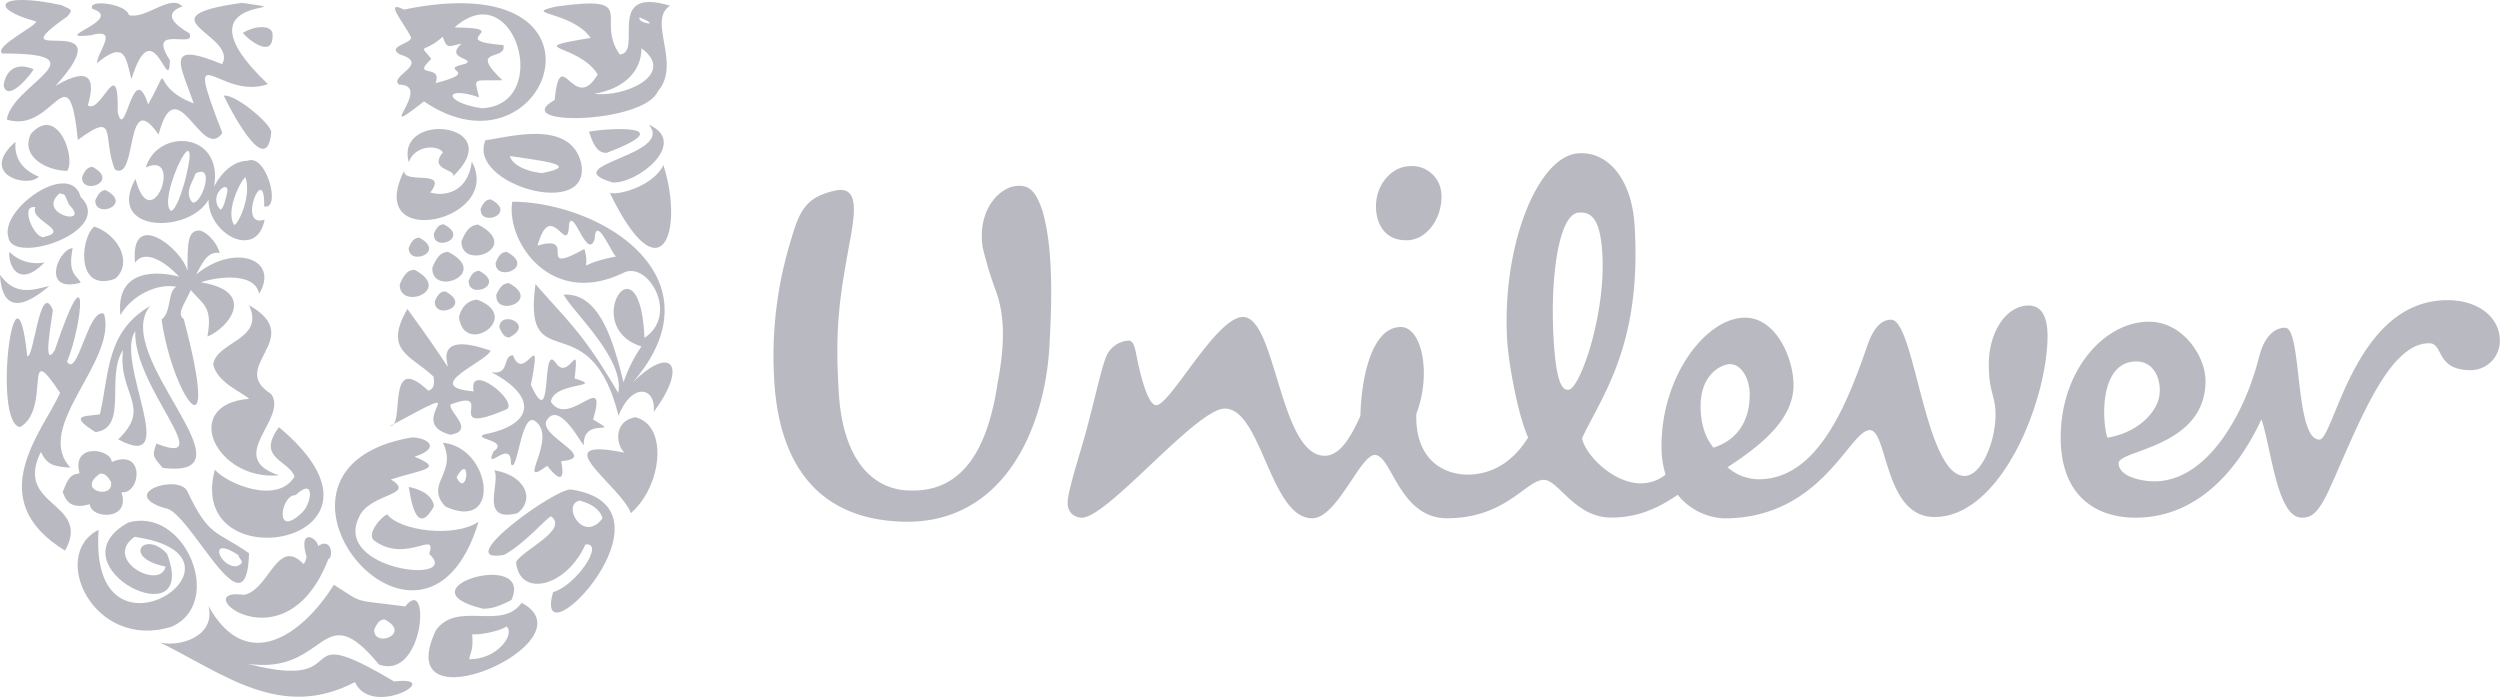
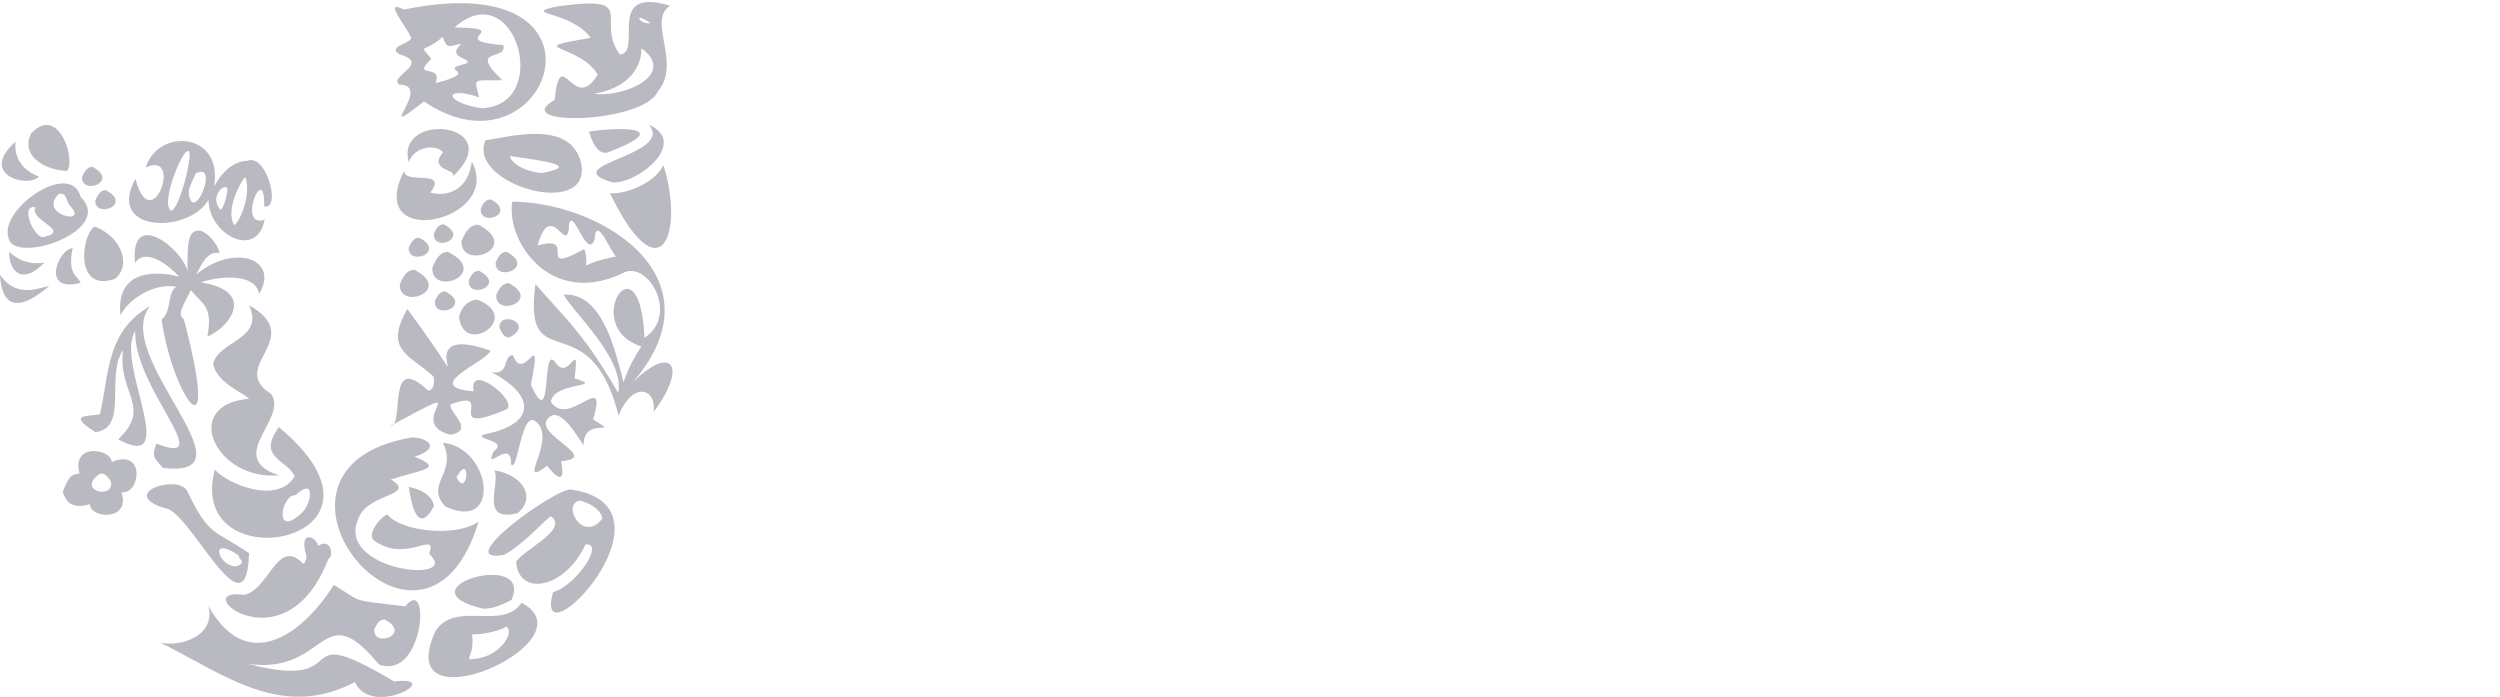
<svg xmlns="http://www.w3.org/2000/svg" width="438.83" height="122.35" viewBox="0 0 438.83 122.35">
  <title>unilever-2</title>
-   <path d="M257.6,83.31c2.6,0,7.09-.83,10.64-6.51-2-4.49-3.43-13.47-3.67-16.78C263.51,43.11,270,27.27,277.1,26.91c5.21-.35,9.34,4.62,9.82,12.65,1.3,21-5.68,29.8-9.22,37.36.59,3,5.55,7.92,10.28,7.92a6.87,6.87,0,0,0,4.38-1.53,16.6,16.6,0,0,1-.71-5.09c0-12.17,7.8-22.46,14.66-22.46,5.43,0,8.51,7.09,8.51,11.82,0,5.56-4.73,10-11.59,14.43a8.36,8.36,0,0,0,5.44,2.12c9.93,0,15.13-11.94,18.92-22.93.71-2.13,1.89-5.08,4.37-5.08,4.14,0,5.91,27.42,12.89,27.42,2.95,0,5.43-6,5.43-10.75,0-3.43-1.18-3.79-1.18-8.87,0-5.56,3-10.29,7-10.29,2.48,0,3.31,2.37,3.31,5.32,0,11.12-8,31.8-19.86,31.8-8.87,0-8.16-15.25-11.35-15.25-3.55,0-8.4,15.49-25.54,15.49a11,11,0,0,1-8.16-4.14c-4.13,2.84-7.68,4-11.7,4-6.38,0-9.22-6.62-11.82-6.62-3.08,0-6.62,6.74-17,6.74-8.39,0-9.69-11.11-12.65-11.11-2.6,0-6.62,11.11-11,11.11C223,91,221.42,71.72,215,71.72c-5.08,0-20.93,19.63-25.3,19.15-1.77-.23-2.48-1.53-2.25-3.19.24-2.36,2.37-8.87,3.19-11.94,1.42-5.32,2.72-11.11,3.43-12.89a4.57,4.57,0,0,1,4.14-3.07c.83.12,1.07,1.54,1.3,2.72.83,4.26,2.13,8.63,3.43,8.63,2.48,0,10.52-15.49,15.25-15.49C224,55.64,224.61,80,232.54,80c2.6,0,4.49-3.08,6.26-7,.12-6.38,1.89-15.6,7.09-15.6,3.67,0,5.44,8.15,2.72,15.25C248.38,81.18,253.93,83.31,257.6,83.31Zm139-20.93c-2.13,9-8.63,22.11-18.45,22.11-2.24,0-6.26-.83-6.26-3.19s15.25-2.72,15.25-14.43c0-4.37-4-10.4-9.93-10.4-7.8,0-15.49,8.51-15.49,20.33,0,10.64,6.62,14.07,13.12,14.07,11.47,0,18.45-9.34,22.11-17.26,1.78,5.2,2.72,17.26,7.1,17.26,1.77,0,2.95-.82,5.08-5.55,5.2-11.71,10.28-25.07,17.26-25.07,2.6,0,1.06,4.73,7.33,4.73a5.14,5.14,0,0,0,5.08-5.2c0-4-3.66-7.09-9.22-7.09-16.31,0-19.86,24.47-22.46,24.47-4.38,0-3-19.63-6-19.63C398.28,57.53,397,60.84,396.63,62.38ZM281.24,44.18c-.35-4.85-1.42-7.1-4.14-6.86-3.42.23-5.08,11.11-4.37,22.58.47,7.45,1.54,8.63,2.6,8.51C277.34,68.29,282,54.93,281.24,44.18ZM253,33.89a5.15,5.15,0,0,0-5.44-4.73c-3.31,0-6.38,3.43-6,7.8.24,2.84,1.89,5.21,5.2,5.21C250.62,42.28,253.34,37.91,253,33.89Zm54.14,35.47c0-3-1.53-5.44-3.43-5.44-1.53,0-5.2,1.77-5.2,7.33,0,4.37,1.54,6.38,2.25,7.33C305.71,77,307.13,72.9,307.13,69.36ZM375,63.45c3.67,0,4.73,4.37,3.79,7s-4,5.56-8.87,6.38C369,74.2,368.37,63.45,375,63.45ZM174.84,51.15a64.14,64.14,0,0,1-2.36-7.8c-.83-5.8,2.13-9.58,5-10.52,3.08-.83,4.38.71,5.56,4.37,1.54,5.56,1.77,12.89,1.18,23.29-.71,14.3-7.8,31.45-25.53,31.09-15.25-.35-22.11-10.28-22.82-25.42a69,69,0,0,1,3.07-24.35c1.54-5.44,3-7.33,7.81-8.39,3.78-.71,3.42,3.31,2.6,8-1.89,10.4-2.84,15.48-2.13,27.31.71,12.53,6.38,17.37,12.65,17.37,9.34.24,13.59-7.68,15.25-18.91C176.85,58.24,175.79,53.87,174.84,51.15Z" fill="#b9b9c1" />
  <path d="M107.06,33.89c8.9,18.38,13.12,6.84,9.39-4.9C114.84,32.36,109.25,34.25,107.06,33.89Zm.41-1.87c4.39.34,13.55-7,6.41-10.14C118.59,27.27,97.3,29,107.47,32Zm-1-5.18c-1.28,0-2.16-.81-3.09-3.73C107.18,22.42,119.57,21.83,106.48,26.84Z" fill="#b9b9c1" />
-   <path d="M4.78,62.5C5.91,63.29,7,49,9.27,54.4c0,.93-2,10.82.34,7.08,6.31-18.77,4.82-4.32,2.16,2,1.87,3,3.72-9.61,6.5-8.4,2.32,8.44-12.54,19.86-5.91,27-2.92-.18-4.08-.47-5.19-2.74-4.84,9.67,9,8.74,4.25,17.31-14.76-9-3.94-20.9-.87-27.69-6.72-10.08-1.43,2.7-7,6C-1.42,74.47,2.66,42.44,4.78,62.5Z" fill="#b9b9c1" />
  <path d="M16.76,75.85c5.83-.72,1.74-9.77,4.83-14.4-.93,7.79,5.2,9.89-.85,15.68,11.27,6-.67-13.7,3-19C23.39,68,38.46,82.2,27.46,77.86c-.75,2.11-.7,2.23,1.13,4.28,17.07,2-9.37-19.91-2.22-28.44-7.74,4.49-7.17,11.73-8.82,19C15.89,73.16,11.35,72.5,16.76,75.85Z" fill="#b9b9c1" />
  <path d="M95.11,30.39c7.11-1.38,0-2.16-5.59-3C89.61,28.21,91.11,29.92,95.11,30.39Zm-9.9-5.77c3.89-.47,14.88-3.83,16.8,4C104,38.69,81.9,32.38,85.21,24.62Z" fill="#b9b9c1" />
-   <path d="M17.31,93c-8.74,4.38-.91,21.29,12.84,17,9.38-4.2,2.3-21.22-7.7-18.25-13.58,7.69,12.72,20.67,6.87,5.46-3.85-4.26-8.12.64-.24,2.25-1,4.22-11.07-1.19-5.47-5.23C47.42,97.71,15.41,119.29,17.31,93Z" fill="#b9b9c1" />
  <path d="M65.68,110.53c-.09,3.29,6.7.73,1.81-1.81C66.92,108.8,66.38,108.89,65.68,110.53Zm3.5,9.09c9.16-1.09-3.94,6.56-6.88.11-12.92,6.76-22.86-1.33-34.15-6.93,3.44.81,9.75-1.11,8.45-6.41,6.67,12,16.39,5.18,22-3.73,5.48,3.39,2.78,2.52,12.53,3.79,4.52-5.79,3.37,13.08-4.61,10.19-10.27-12.43-8.89,1.89-23-.11C63.13,121.65,50,108.23,69.18,119.62Z" fill="#b9b9c1" />
  <path d="M96.75,90.65c-.63,0-4.52,4.73-8.27,6.75-9.69,1.7,9.29-11.9,11.76-11.47,20.44,3-7,31.45-3.15,18,4-1.11,9.18-8.76,5.67-8.36-3.45,7.66-11.67,9.33-12.17,3.07C91.74,96.55,99.87,93,96.75,90.65Zm5-2.79c-3.24.69.59,7.64,4,3.14C105.59,90.08,104.56,88.57,101.7,87.86Z" fill="#b9b9c1" />
  <path d="M16.73,35.17c-.09,3.29,6.69.74,1.8-1.81C18,33.45,17.45,33.54,16.73,35.17ZM14.4,31.09c-.09,3.29,6.69.74,1.8-1.81C15.63,29.37,15.09,29.45,14.4,31.09ZM12.76,43.56c-2.53.13-5.67,8,1.4,6.06C13.53,48.3,11.82,48.15,12.76,43.56ZM1.63,44.2c-.16,2.87,1.94,6.28,6.18,1.87A6.92,6.92,0,0,1,1.63,44.2ZM0,48.22c.32,5.69,3.13,6.66,8.63,2C6.66,50.54,2.9,52.4,0,48.22ZM11.77,30c1.59-2-1.53-11.73-6.3-6.56C3.56,27.11,7.58,29.86,11.77,30ZM7.93,41.52c-1.68,1-4.68-5.76-1.69-5.13C5,38.59,12.38,40.46,7.93,41.52Zm4.19-5.59c4,4-5.93,1.62-1.63-2C11.56,34.3,11.12,33.69,12.12,35.93ZM1.46,41.58c.55,5.14,18.86-1,12.7-7C12.35,28,0,36.63,1.46,41.58Zm15.09-1.81c-2.36,1.84-3.39,11.64,3.64,9.17C23.34,46.29,20.9,41.24,16.55,39.77ZM6.82,31c-2,2.11-10.66-.4-4.08-6.12C2.48,27.12,3.39,29.64,6.82,31Z" fill="#b9b9c1" />
  <path d="M87,46.13c-.1,3.5,7.12.79,1.92-1.93C88.27,44.29,87.7,44.38,87,46.13Zm.11,5.71c-.11,3.93,8,.85,2.16-2.16C88.55,49.81,87.91,49.92,87.07,51.84Zm-6.53,3.9c.93,6.94,11.32-.11,3.15-3.15C82.61,52.67,81.11,53.35,80.54,55.74Zm1.69-6.41c-.09,3.3,6.7.74,1.81-1.81C83.47,47.61,82.93,47.69,82.23,49.33Zm-5.94,3.61c-.09,3.3,6.7.74,1.81-1.8C77.52,51.22,77,51.31,76.29,52.94ZM81,42.34c-.11,5.31,10.78,1.14,2.92-2.92C83,39.56,82.08,39.69,81,42.34Zm3.38-5.6c-.09,3.18,6.48.71,1.75-1.75C85.54,35.07,85,35.15,84.33,36.74Zm-8.22,4.37c-.07,3.22,6.39.66,1.7-1.75C77.28,39.44,76.79,39.53,76.11,41.11ZM75.88,47c-.14,5.18,10.32,1,2.74-2.8C77.75,44.33,76.92,44.45,75.88,47Zm-5.71,2.91c-.12,4.67,9.5,1.06,2.57-2.56C71.92,47.45,71.15,47.56,70.17,49.91Zm1.57-6.41c-.09,3.3,6.7.74,1.81-1.8C73,41.78,72.44,41.86,71.74,43.5Zm15.91,14c0-3.18,6.41-.58,1.69,1.75C88.84,59.19,88.36,59.11,87.65,57.49Z" fill="#b9b9c1" />
  <path d="M88.88,109.94c1.63,1.26-1.53,5.86-6.53,5.77.13-1,.8-1.56.53-4.37C84.92,111.49,88.53,110.45,88.88,109.94Zm.9-4.63c4-9-19.93-2-4.94,1.55C85.94,106.8,86.93,106.8,89.78,105.31Zm1.78.5c-3.51,5-11.36-.46-15.07,4.86C68.11,128.59,104.35,112.56,91.56,105.81Z" fill="#b9b9c1" />
  <path d="M93.19,67.57c4,8.76,1.72-7.37,4.28-4,2.37,3.73,4.32-4.78,3.39,2.86,5.68,1.69-3.63.48-4.17,4.09,3.14,4.86,10.12-6,7.42,3.12,5.28,3.13-1.73-.72-1.65,4.45,0,.66-4.25-8.13-6.53-4.25-1.39,2.75,9.39,6.55,2.57,7.11.46,2.24.46,4.52-2.45.81-5.88,4.36,2.19-5-2.22-7.92-2.4-1.34-3,9.45-4.15,7.61.2-4.75-4.84,1.72-3.05-2.2,2.85-2-3.75-2.14-1.64-3,8.73-1.66,9.49-6.62,1.27-10.91,3.33.53,1.86-2.86,3.78-3C92,67.69,95.34,56.39,93.19,67.57ZM71.51,54.23c15.43,21.19-1.74,1.5,14.63,7.34-1,2.06-12.29,6.35-3,7.13-1-5.31,7.72,1.57,5.86,3.11-12.09,5.2-1.47-4-9.94-.8-.22,1.45,4.39,4.52,0,5.31-8.65-2.31,6-10.51-10.61-1.52,2.76.2-.85-13.36,6.7-6.24.1,0,1.39-.13.94-2.46C72.16,62.37,67.23,61.62,71.51,54.23Z" fill="#b9b9c1" />
  <path d="M80.14,83.78c.23-.94.29-1.34,0,0C82.07,87.71,82.76,79.07,80.14,83.78Zm-2.39-6.07c8.51.86,10.37,15.78.43,11.2C74.44,84.89,80.38,83.11,77.75,77.71Zm-6,7.76c.24,1.22,1.17,9.33,4.43,3.38C76.05,87.79,75.17,86.17,71.74,85.47Zm15-2.92c1.26,2-2.82,9.28,4.09,7.53C94,87.6,92.16,83.45,86.78,82.55Zm-14-2.39c5.26,2.17,1.59,2.16-4.14,4C73.26,87,64.79,86.5,63,90.81c-4.56,9.42,18.27,11.82,12.34,6.43,1.46-4.4-3.92,1.75-9.61-2.31C64.16,93.82,67,90.57,68,90.3c2.08,2.82,11.64,4.18,16,1.29-9.66,32-43.88-9.33-11.71-14.81C75,76.81,77.58,78.58,72.79,80.16Z" fill="#b9b9c1" />
  <path d="M43.42,28.23c3.38-1.41,6,8.7,2.95,8,.18-8.29-4.94,4,.08,2.33-1.36,7.1-9.86,2.59-9.85-3.5-3.49,6.08-18.09,5.79-12.82-3.67,2.77,10.64,8.54-5.08,1.81-2,2.09-6.91,13.6-6.33,12,3.32C38.93,30.16,41.09,28.23,43.42,28.23Zm-3.5,5.37c.21-2.21-3.51.81-1.22,3.2C39,36.62,39.33,36.33,39.92,33.6Zm-6.23,1.86c1.5,1,4.3-6.95.63-5C33.75,32.15,32.37,33.66,33.69,35.46Zm7.4,4c.59.22,3.14-5,2-8.33C42.59,31.15,39.43,36.83,41.09,39.48ZM30,37c1.06,0,2.8-5.63,3.24-9C33.83,22.11,27.74,35.31,30,37Z" fill="#b9b9c1" />
  <path d="M34.91,40.47c-2,0-2,2.39-2,7.11-.9-3.9-10.11-11.19-9.21-1.45,1.46-2.2,4.74-.78,7.75,2.44-3.63-1-11.2-1.51-10.31,6.76,1.42-2.77,5.8-5.73,9.85-5-1.63.77-.82,4.38-2.63,5.77,2,13.84,10.63,25.38,3.91-.06-1.29-1,0-2.43,1.22-5.12,2.16,2.55,3.88,2.89,2.92,8.15,3.9-1.59,8.67-7.94-1.11-9.5,1.58-.68,9.31-2.24,10.2,2,3.64-6.13-4.41-8.92-11.07-3.38.87-1.5,1.82-4.2,4.13-3.78C38.06,42.4,36,40.47,34.91,40.47Z" fill="#b9b9c1" />
-   <path d="M111.49,73.23c5.9,1.41,4.69,12.17-.76,16.84-1.65-4.75-15.62-13.56-1.1-10.61C108.2,78.25,107.53,74,111.49,73.23Z" fill="#b9b9c1" />
  <path d="M77.75,26.72c-1.1-1.41-5-1.15-6,1.75-2.44-9.12,17.68-6.94,7.75,2.5C80.23,29.64,75.11,30,77.75,26.72ZM70.93,30c0,2.46,7.86-.43,4.6,3.79,2.66.78,6.63-.14,7.29-5.42C88.46,38.85,63.82,44.24,70.93,30Z" fill="#b9b9c1" />
-   <path d="M32,1.13C30-1.15,25.58,3.44,22.63,2.66c-.36-2-7.47-2.91-6.4-1.1C22,3.41,8.43,7,15.85,6.2,21,4.79,17.26,8.76,17,11.1c5-4.13,5.07-1,6.07,2.8,3.84-12.51,6.58,3.43,6.76-3.32-4.28-6.53,4.81-1.82,3.4-4.75C30.92,4.51,28.33,2.45,32,1.13ZM42.66,5.74c-.15.25,5.28,5.2,5.19.41C47.93,4.42,45.09,4.34,42.66,5.74Zm4.35,9C29.54-1.81,55.57,2.45,42.49.5,24.37,3,41.83,6.1,39,11.27c-10.41-4.31-7.23.32-5,6.88C25.67,15,30.68,10,26,18.33c-2.68-8.37-4,6.91-5.33,1.4.17-10.71-2.85.39-5.26-1.23,1.2-4,.94-7.3-5.65-3.44C22.56.88-1.51,12.25,11.82,2.89c1-1.18.87-1.13-1.07-2C-.54-1.54-2.13,1.49,6.33,3.76c.33.68-7.6,4.47-5.91,5.63C18.47,9.34,2,14.87,1.2,21,9.56,23.6,12,8.42,13.67,24.56c7.08-5.24,4.23-.45,6.48,5.18,4.07,2.43,1.7-14.83,7.68-6.11,3.19-12.16,7.53,5,11.2-.29C31.87,4.88,38.46,17.81,47,14.77ZM5.89,12.15c.12.14-4.43,6.11-5.25,2.91C.75,13.49,2,10.51,5.89,12.15Zm33.39,4.66c.76,1.6,7.54,15.12,8.33,6.41C47.64,21.72,41.09,16.34,39.28,16.81Z" fill="#b9b9c1" />
  <path d="M112.31,3.06c.52-1.17,1.16-1.17,0,0C111.51,4,116.61,4.86,112.31,3.06Zm-7.4,10c-3.37-5.49-13.57-4.35-1.23-6.41-3.41-4.78-12.44-4.09-6-5.51,14.86-2.07,6.65,2.19,11.11,8.42C113,9.26,106-2.5,117.61,1c-4.06,2.69,2.09,10.11-2.14,15.05-2.55,5.7-26.38,6.19-18.12,1.5C98.41,7.32,100.67,20.28,104.91,13.08Zm7.69-4.6c0,4-3,7.11-8.28,8C109.57,17.17,118.83,13.05,112.6,8.48Z" fill="#b9b9c1" />
  <path d="M109.45,67.11a25.2,25.2,0,0,1,3.15-6.3c-10.89-3.38-.27-20,.52-1.51,6.07-4,.77-13.29-3.49-11.51-13,6.46-20.87-5.56-19.7-12.39,15.8.12,37,13.43,21.1,31.77,6.86-6.83,9.78-3,3.72,5.12.43-4.48-3.92-5.16-6.17.7C103.48,52.65,91.69,66.88,94,49.86c5.46,6.35,8.25,8.36,14.51,19.11,1.28-5.91-8.25-14.52-9.56-17.25C105.31,51.37,107.67,60,109.45,67.11ZM108.29,45c-.48.74-3.68-7.86-3.91-3-1.33,3.75-3.69-5.46-4.49-2.73-.19,6.27-3.15-4.75-5.53,3.84,7.34-2.15-.65,5.51,8.21.59C103.92,48.14,100.34,46.46,108.29,45Z" fill="#b9b9c1" />
  <path d="M74.42,17.8C96.23,32.68,110.31-6.43,70.9,1.68,67.24-.17,71,4.12,72.15,6.55c.23,1.09-4.38,1.55-2,3,5.6,1.63-2.05,3.84-.08,5.3C76.29,14.9,65,25.19,74.42,17.8Zm1.29-7.46c-2.25-2.89-1.58-.74,2-3.87.8,2.28,1.08,1.62,3.3,1.19-3.05,2.72,2.53,2.55.72,3.53-5.42,1.21,3.23,1.22-5.27,3.4C77.77,11.08,72,13.86,75.71,10.34ZM84.57,19c-6.72-1-6.8-4.07-.47-1.92-.94-3.68-1.09-2.85,4.08-3-6.18-5.9.87-3.26.18-6.16-10.61-.84,2.37-3-8.57-3.1C90.36-4.66,97.09,18.45,84.57,19Z" fill="#b9b9c1" />
  <path d="M53.79,97.65A2,2,0,0,1,53.27,99c-4.62-4.86-6,4.63-10.49,5.42-10.24-1.47,7.24,13.39,14.86-6.3.92-.31.61-3.88-1.81-2.27C55.7,94.37,52.32,92.59,53.79,97.65Z" fill="#b9b9c1" />
  <path d="M41.55,99.39c-3,.28-5.23-5.63.31-1.94C41.85,98.18,43.4,98.68,41.55,99.39ZM28.91,89.2c4.28.08,14.39,23.15,14.81,7.91-6-4.14-7-2.77-10.9-11C31,83.2,20.72,86.63,28.91,89.2Z" fill="#b9b9c1" />
  <path d="M51.7,83.66c-1-2.94-6.8-3.16-2.74-8.68,24.41,20.36-16.61,27.61-11.25,7.46C39.77,84.87,48.67,88.67,51.7,83.66Zm.17,3.26C49.33,86.76,48,94.75,53,90,54.64,88.5,55.49,83.55,51.87,86.92ZM37.42,64c.55-4.12,9.17-4.3,6.29-10.43C54,59.4,39.8,64.29,47.59,69.15c3.1,4.38-8.27,11.11,1.37,14.28C37.88,84.45,31.56,71,43.73,70,42.28,68.7,38.25,67.25,37.42,64Z" fill="#b9b9c1" />
  <path d="M11,86.4c.44.85.92,3.25,4.77,2.1.1,2.59,7.25,3,5.54-2.1,3.41.42,4.23-7.82-1.69-5.31-.13-2.36-7.16-3.39-5.65,2C12.67,83.29,12.1,83.39,11,86.4Zm8.5-1.75c.45,3.13-6.28,1.43-1.92-1.52C18.15,83.14,18.67,83.15,19.52,84.65Z" fill="#b9b9c1" />
</svg>